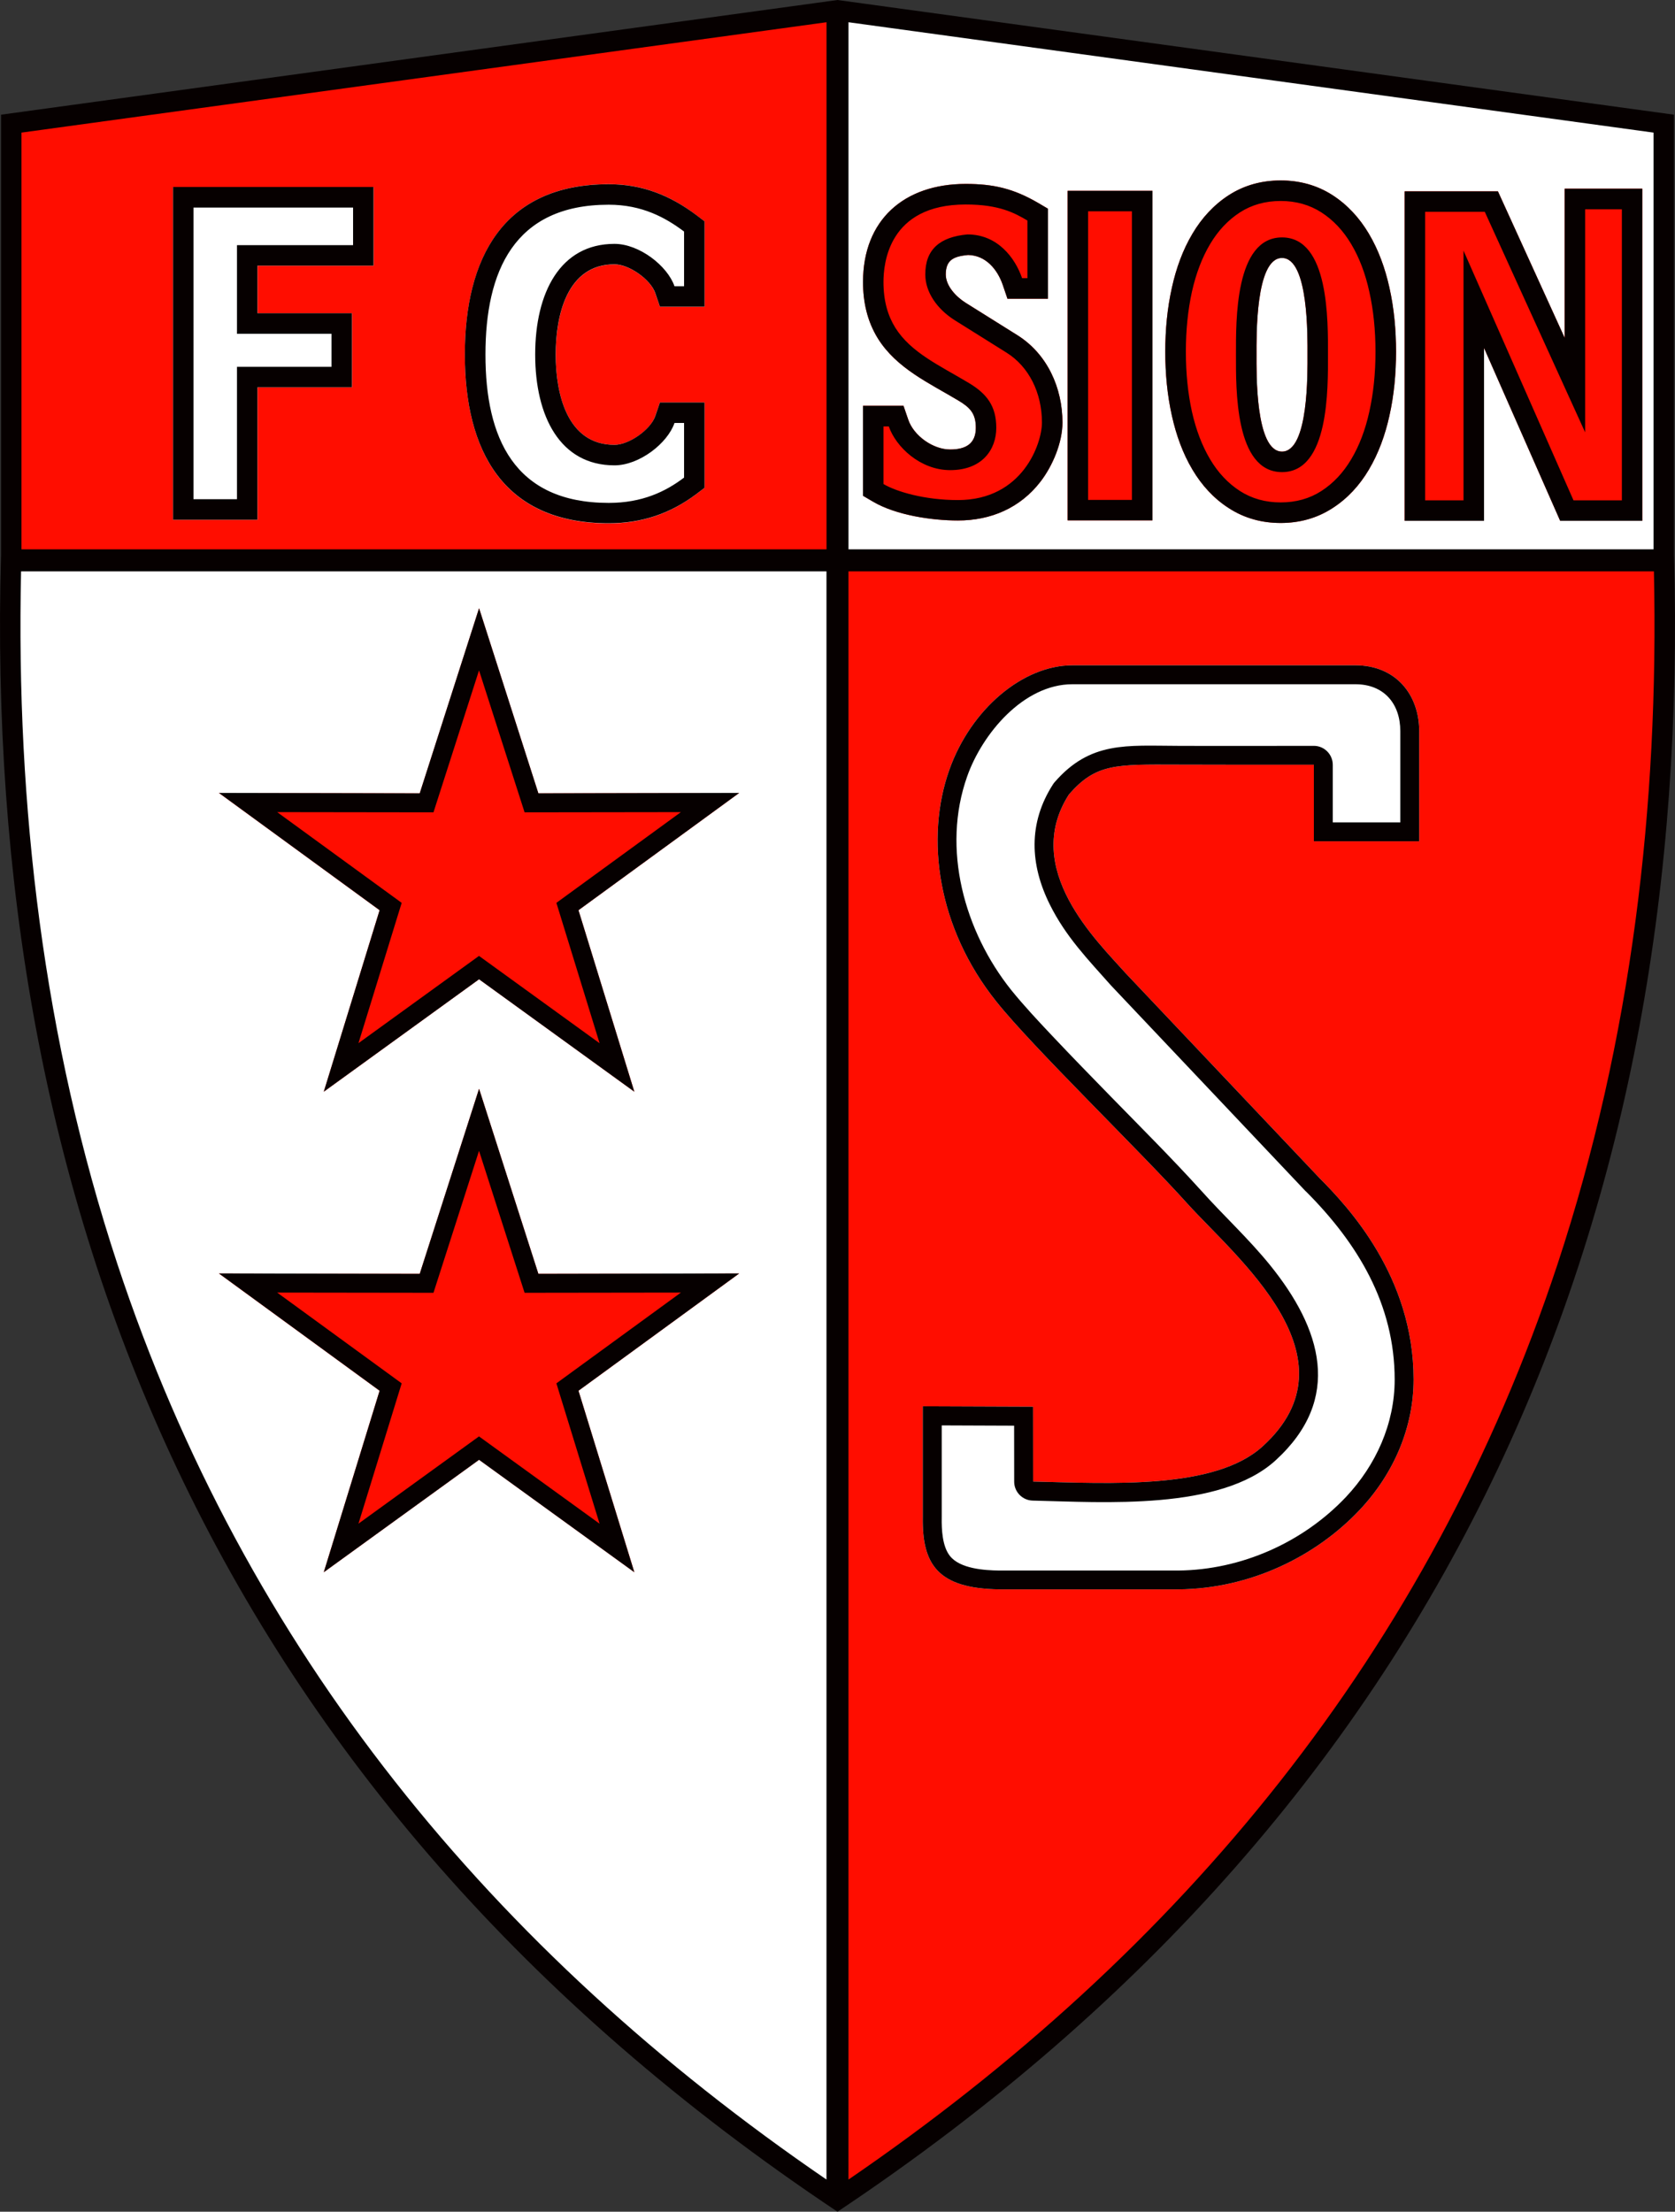
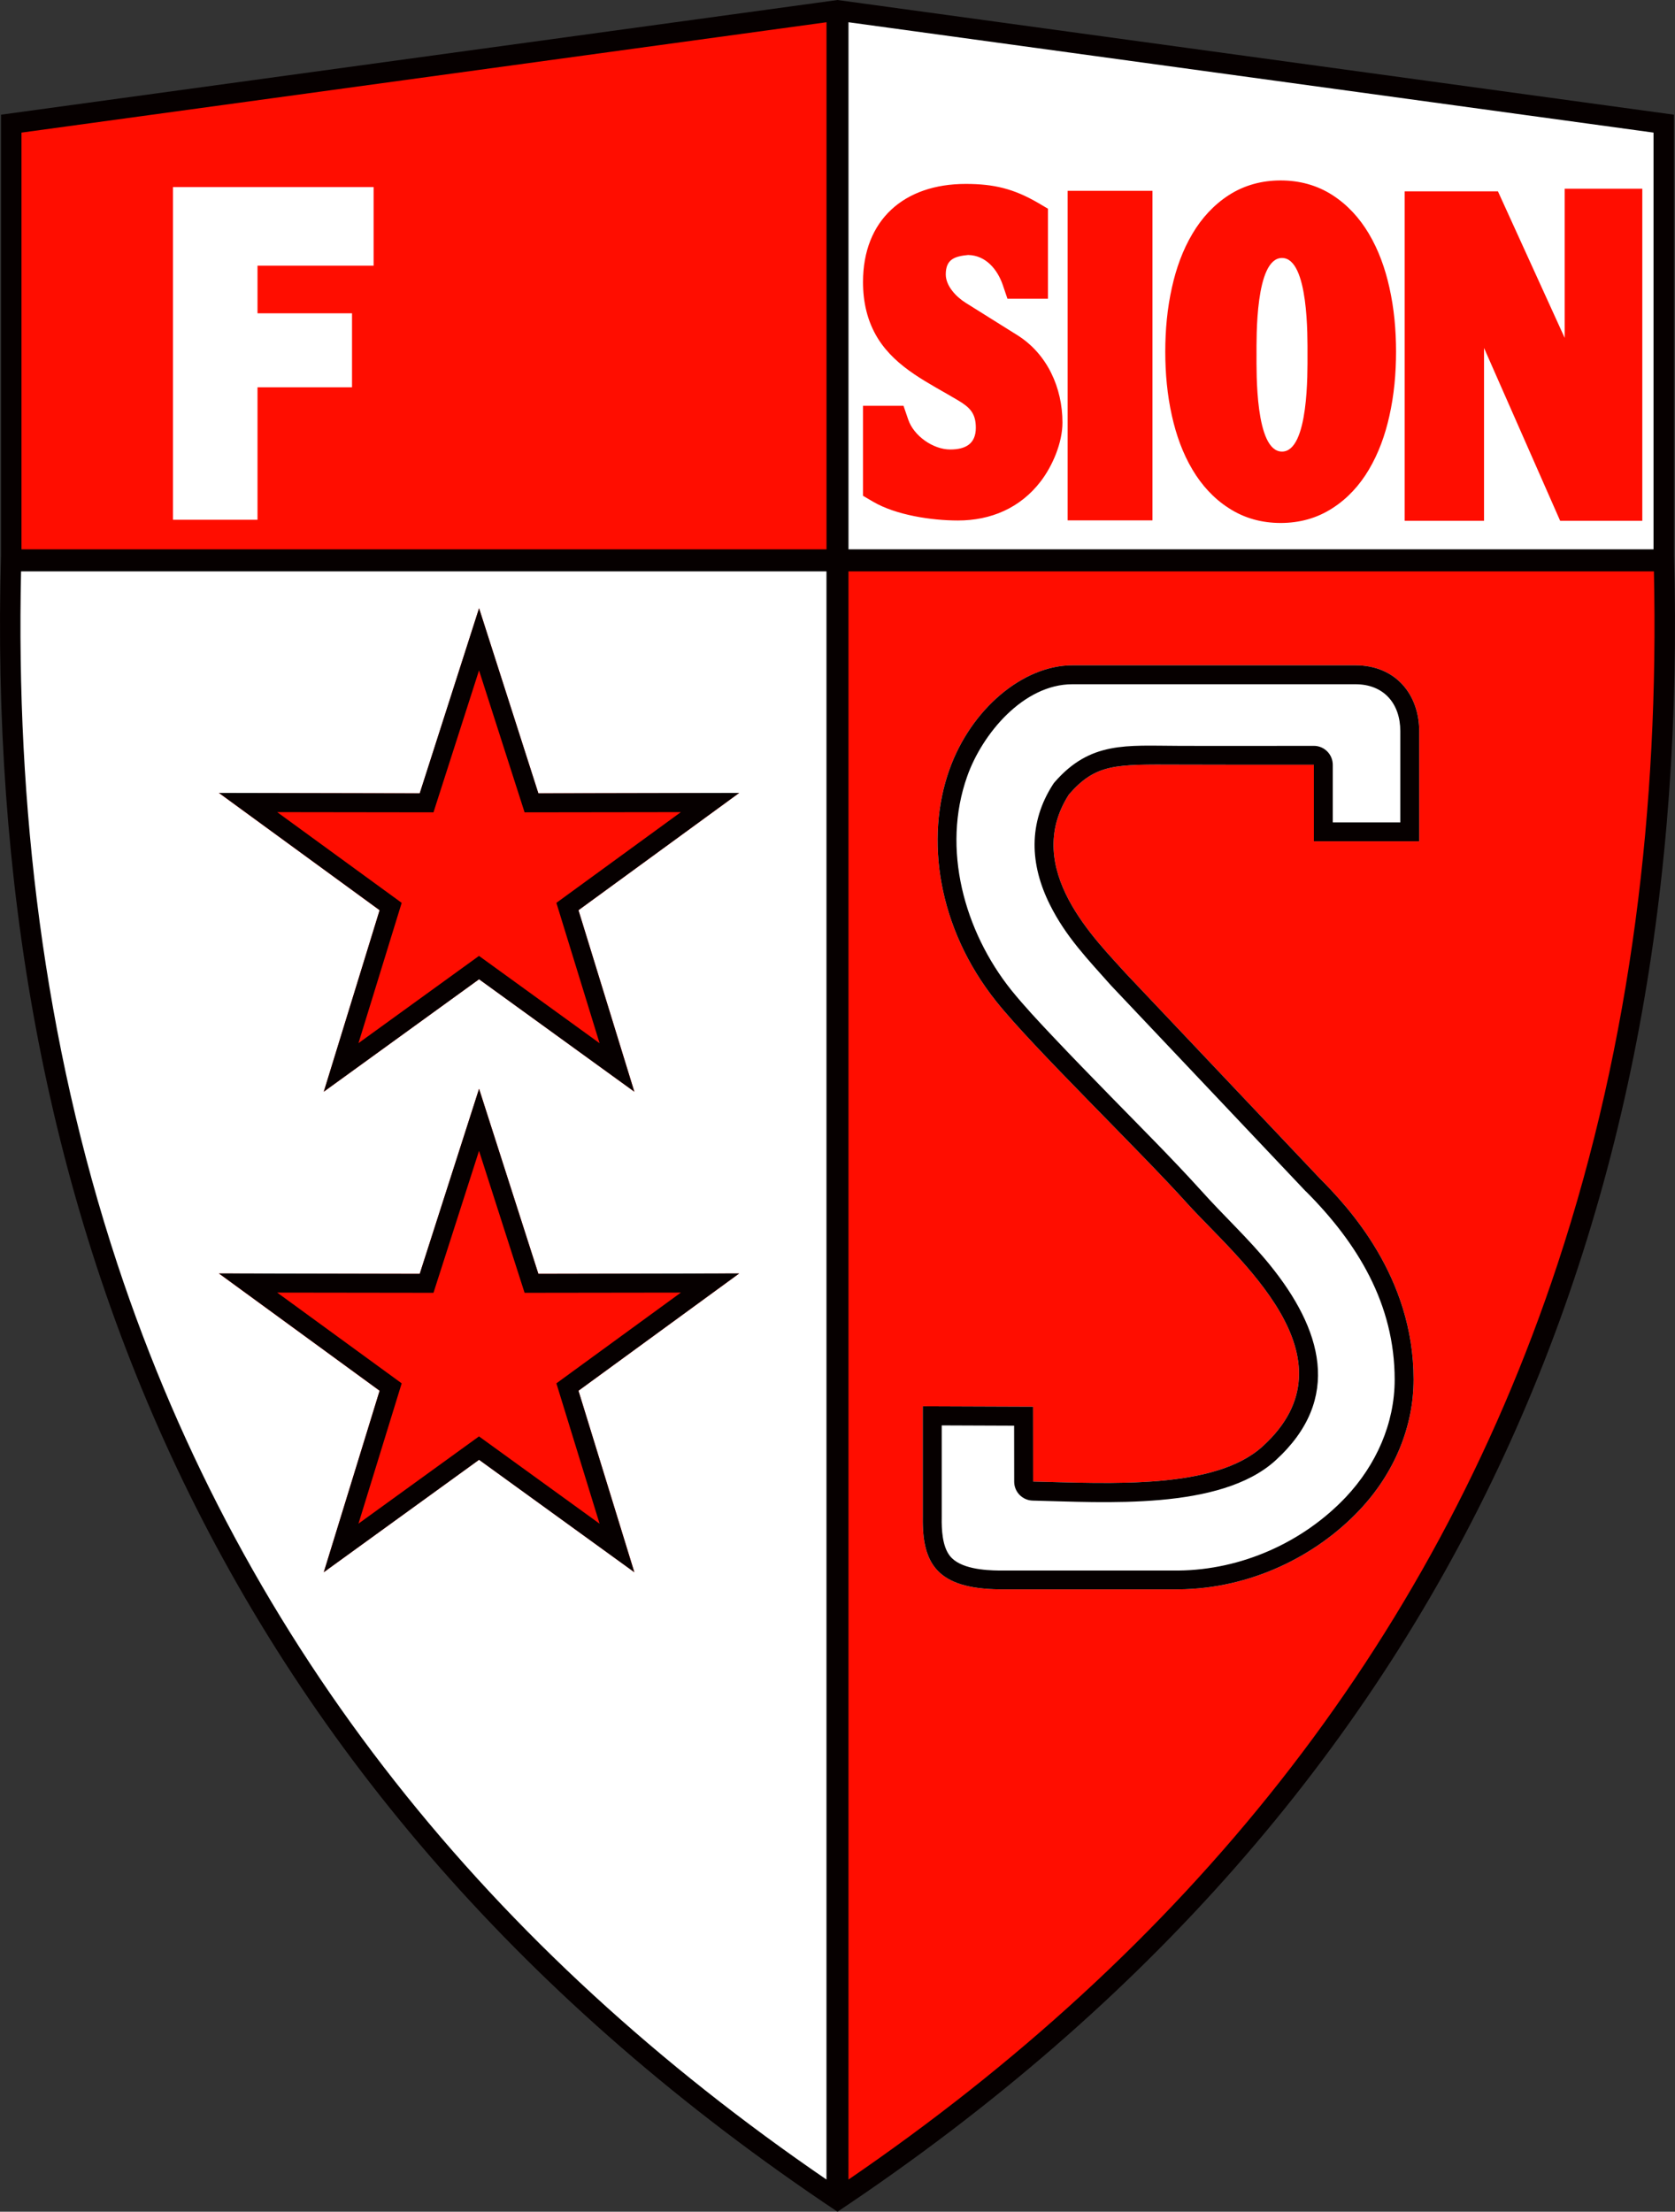
<svg xmlns="http://www.w3.org/2000/svg" id="Ebene_1" data-name="Ebene 1" viewBox="0 0 472.5 623.62">
  <rect x="0" y="0" width="472.5" height="623.62" fill="#333333" stroke="none" />
  <defs>
    <style>
      .cls-1 {
        fill: #ff0d00;
      }

      .cls-1, .cls-2, .cls-3 {
        fill-rule: evenodd;
      }

      .cls-2 {
        fill: #fff;
      }

      .cls-3 {
        fill: #060000;
      }
    </style>
  </defs>
  <path class="cls-2" d="M3.57,158.74h232.51v460.99c-94.01-64.31-169.19-154.22-205.25-263.4C10.07,293.36,2.13,224.87,3.57,158.74" />
  <polygon class="cls-2" points="469.35 157.18 236.87 157.18 236.87 3.42 469.35 34.75 469.35 157.18" />
  <polygon class="cls-1" points="3.77 157.18 236.25 157.18 236.25 3.42 3.77 34.75 3.77 157.18" />
  <path class="cls-1" d="M469.03,158.74h-232.51v460.99c94.01-64.31,169.19-154.22,205.25-263.4,20.77-62.97,28.72-131.46,27.26-197.59" />
  <path class="cls-2" d="M400.34,237.22v-31.07c0-10.29-6.61-18.56-17.98-18.56h-79.85c-13.93,0-28.63,12.32-34.72,29.49-6.82,19.23-3.4,44.5,13.29,65.35,10.24,12.85,40.35,41.92,53.89,56.97,13.72,15.17,48.73,43.42,21.2,68.42-13.46,12.27-42.99,10.41-64.74,9.92l-.02-21.11-31.1-.12v31.3c-.21,13.34,4.26,20.07,21.53,20.33h50.61c20.4-.18,38.87-9.4,51.14-22.45,9.78-10.38,15.17-23.47,15.17-36.72,0-29.07-18.48-48.7-26.6-56.86l-54.64-57.72c-7.92-8.93-29.5-29.35-15.98-50.39,7.6-8.72,13.16-8.47,30.63-8.41,12.82.06,25.64.03,38.46.03v21.58h29.73Z" />
  <path class="cls-3" d="M375.95,231.88h19.06v-25.73c0-7.77-4.65-13.22-12.65-13.22h-79.85c-13.8,0-25.44,13.98-29.67,25.96-7.28,20.45-.81,43.68,12.38,60.22,3.63,4.49,7.72,8.85,11.69,13.05,5.37,5.69,10.82,11.28,16.27,16.86,8.64,8.85,17.49,17.66,25.76,26.8,6.4,7.14,13.28,13.43,19.37,20.95,14.39,17.81,20.65,37.59,1.46,55.05-15.58,14.13-48.41,11.75-68.46,11.29-2.9-.07-5.22-2.44-5.22-5.34l-.02-15.78-20.42-.08v25.99c-.06,3.31.15,8.06,2.29,10.79,2.84,3.65,9.8,4.09,13.9,4.14h50.55c17.73-.17,35.16-7.89,47.31-20.76,8.44-8.97,13.72-20.65,13.72-33.07,0-21.3-10.47-38.49-25.04-53.08-.06-.02-.08-.06-.12-.09l-54.64-57.74s-.06-.09-.12-.12c-6.59-7.43-12.85-13.84-17.37-22.95-5.6-11.26-6.13-22.92.9-33.85.15-.23.29-.44.47-.63,10.09-11.61,20.39-10.27,34.69-10.24,12.79.06,25.61,0,38.43,0,2.96,0,5.34,2.41,5.34,5.37v16.24ZM400.34,237.22v-31.07c0-10.29-6.61-18.56-17.98-18.56h-79.85c-13.93,0-28.63,12.32-34.72,29.49-6.82,19.23-3.4,44.5,13.29,65.35,10.24,12.85,40.35,41.92,53.89,56.97,13.72,15.17,48.73,43.42,21.2,68.42-13.46,12.27-42.99,10.41-64.74,9.92l-.02-21.11-31.1-.12v31.3c-.21,13.34,4.26,20.07,21.53,20.33h50.61c20.4-.18,38.87-9.4,51.14-22.45,9.78-10.38,15.17-23.47,15.17-36.72,0-29.07-18.48-48.7-26.6-56.86l-54.64-57.72c-7.92-8.93-29.5-29.35-15.98-50.39,7.6-8.72,13.16-8.47,30.63-8.41,12.82.06,25.64.03,38.46.03v21.58h29.73Z" />
  <path class="cls-3" d="M233.14,161.1H5.94c-1.45,66.14,6.36,132.24,27.15,195.24,36.05,109.17,106.07,193.93,200.05,258.21V161.1ZM466.55,161.1h-227.2v453.45c93.98-64.28,164-149.03,200.05-258.21,20.8-63.01,28.6-129.1,27.15-195.24ZM239.35,154.89h227.09V37.39L239.35,6.27v148.62ZM6.06,154.89h227.09V6.27L6.06,37.39v117.5ZM236.25,623.62c176.93-117.96,241.12-284.84,235.96-467.28V32.34L236.25,0,.29,32.34v124.01c-5.16,182.44,59.03,349.32,235.97,467.28Z" />
  <polygon class="cls-1" points="135.14 276.11 91.34 307.82 107.08 256.65 61.75 223.58 118.4 223.71 135.14 171.52 151.87 223.71 208.52 223.58 163.18 256.65 178.94 307.82 135.14 276.11" />
  <path class="cls-3" d="M169.13,294.13l-12.18-39.56,35.12-25.58-44.09.06-12.85-40.03-12.85,40.03-44.09-.06,35.12,25.58-12.19,39.56,34-24.6,33.99,24.6ZM135.14,276.11l-43.8,31.7,15.75-51.17-45.33-33.07,56.64.12,16.74-52.19,16.73,52.19,56.65-.12-45.34,33.07,15.75,51.17-43.8-31.7Z" />
  <polygon class="cls-1" points="135.14 411.6 91.34 443.3 107.08 392.14 61.75 359.07 118.4 359.18 135.14 307.01 151.87 359.18 208.52 359.07 163.18 392.14 178.94 443.3 135.14 411.6" />
  <path class="cls-3" d="M169.13,429.61l-12.18-39.56,35.12-25.59-44.09.06-12.85-40.03-12.85,40.03-44.09-.06,35.12,25.59-12.19,39.56,34-24.6,33.99,24.6ZM135.14,411.6l-43.8,31.7,15.75-51.17-45.33-33.07,56.64.12,16.74-52.18,16.73,52.18,56.65-.12-45.34,33.07,15.75,51.17-43.8-31.7Z" />
-   <path class="cls-2" d="M131.14,99.99c0-26.98,10.67-48.07,40.58-48.07,9.49,0,17.26,3.11,24.74,8.77l2.29,1.73v24.07h-12.59l-1.36-3.91c-1.31-3.82-7.37-8.03-11.45-8.03-13.49,0-16.59,14.56-16.59,25.44s3.1,25.44,16.59,25.44c4.09,0,10.15-4.21,11.45-8.03l1.36-3.92h12.59v24.07l-2.29,1.74c-7.42,5.6-15.43,8.3-24.74,8.3-29.85,0-40.58-20.54-40.58-47.6" />
  <polygon class="cls-2" points="72.64 74.91 72.64 88.34 99.3 88.34 99.3 109.2 72.64 109.2 72.64 146.55 48.8 146.55 48.8 52.75 105.39 52.75 105.39 74.91 72.64 74.91" />
  <path class="cls-1" d="M301.17,53.8h23.93v92.93h-23.93V53.8ZM273.15,71.89c-3.91.38-6.36,1.22-6.36,5.52.03,3.31,3.02,6.35,5.63,7.98l14.59,9.13c8.44,5.31,12.7,14.85,12.7,24.63,0,5.66-2.78,12.21-6.17,16.62-5.74,7.46-14.01,10.99-23.32,10.99-7.37,0-17.44-1.5-23.9-5.28l-2.87-1.68v-25.38h11.42l1.34,3.91c1.56,4.56,6.99,8.41,11.83,8.41,4.29,0,7.23-1.56,7.23-6.12,0-4-1.6-5.71-4.97-7.71-8.24-4.93-17.37-9.03-22.65-17.46-3.02-4.88-4.2-10.27-4.2-15.95,0-17.46,11.54-27.64,28.97-27.64,7.94,0,13.52,1.36,20.33,5.3l2.87,1.69v25.38h-11.43l-1.33-3.92c-1.51-4.37-4.79-8.3-9.72-8.41ZM361.64,127.33c7.57,0,7.19-22.54,7.19-27.3s.38-27.29-7.19-27.29-7.19,22.54-7.19,27.29-.4,27.3,7.19,27.3ZM393.81,99.16c0,6.09-.55,12.22-1.89,18.16-1.18,5.3-3.02,10.47-5.8,15.14-2.58,4.35-5.98,8.1-10.24,10.82-4.41,2.87-9.37,4.18-14.62,4.18s-10.2-1.31-14.62-4.18c-4.26-2.72-7.65-6.47-10.24-10.82-2.79-4.67-4.61-9.83-5.8-15.14-1.34-5.94-1.89-12.07-1.89-18.16s.55-12.21,1.89-18.15c1.18-5.31,3.01-10.48,5.8-15.15,2.58-4.35,5.98-8.09,10.24-10.84,4.42-2.84,9.37-4.14,14.62-4.14s10.21,1.3,14.62,4.14c4.27,2.75,7.66,6.5,10.24,10.84,2.78,4.67,4.61,9.83,5.8,15.15,1.34,5.94,1.89,12.07,1.89,18.15ZM441.38,95.24v-42.03h21.9v93.63h-23.18l-21.47-48.73v48.73h-22.39V53.95h26.31l18.82,41.3Z" />
-   <path class="cls-3" d="M361.64,133.12c13.31,0,12.97-23.58,12.97-33.09s.35-33.09-12.97-33.09-12.99,23.58-12.99,33.09-.35,33.09,12.99,33.09M388.01,99.16c0,6.09-.58,11.75-1.74,16.91-1.13,5.16-2.84,9.63-5.11,13.43-2.26,3.81-5.07,6.79-8.41,8.94-3.33,2.15-7.16,3.22-11.49,3.22s-8.15-1.08-11.49-3.22c-3.33-2.15-6.15-5.13-8.41-8.94-2.26-3.8-3.97-8.26-5.13-13.43-1.13-5.16-1.71-10.82-1.71-16.91s.58-11.74,1.71-16.9c1.16-5.16,2.87-9.64,5.13-13.44,2.26-3.8,5.08-6.78,8.41-8.93,3.34-2.15,7.17-3.22,11.49-3.22s8.16,1.08,11.49,3.22c3.34,2.15,6.15,5.13,8.41,8.93,2.27,3.8,3.98,8.27,5.11,13.44,1.16,5.16,1.74,10.82,1.74,16.9ZM54.58,58.53h45.02v10.59h-32.75v25h26.66v9.31h-26.66v37.33h-12.27V58.53ZM136.94,99.97c0,23.35,7.98,41.83,34.77,41.83,9.4,0,16.02-3.16,21.26-7.14v-15.4h-2.7c-1.97,5.75-9.92,11.95-16.94,11.95-15.32,0-22.36-13.78-22.36-31.24s7.05-31.21,22.36-31.21c7.02,0,14.96,6.21,16.94,11.96h2.7v-15.43c-5.25-3.95-11.86-7.57-21.26-7.57-26.8,0-34.77,18.94-34.77,42.26ZM261.02,77.44c-.06-7.1,4.12-10.65,11.9-11.34,8.49,0,13.43,6.61,15.4,12.33h1.5v-16.25c-3.63-2.15-8-4.52-17.4-4.52-21.87,0-23.2,16.77-23.2,21.85,0,5.39,1.24,9.51,3.33,12.88,4.41,7.05,12.53,10.67,20.71,15.57,5.16,3.08,7.78,6.56,7.78,12.68s-3.98,11.92-13,11.92c-8.5,0-15.34-6.61-17.32-12.32h-1.5v16.24c3.65,2.15,11.6,4.52,21,4.52,18.33,0,23.7-16.03,23.7-21.84,0-8.41-3.68-15.78-9.98-19.72l-14.59-9.13c-5.08-3.19-8.33-8.01-8.33-12.85ZM306.94,59.59h12.36v81.37h-12.36V59.59ZM402.02,59.72h16.82l28.31,62.18v-62.88h10.36v82.06h-13.64l-31.03-70.42v70.42h-10.82V59.72ZM301.17,53.8h23.93v92.93h-23.93V53.8ZM273.15,71.89c-3.91.38-6.36,1.22-6.36,5.52.03,3.31,3.02,6.35,5.63,7.98l14.59,9.13c8.44,5.31,12.7,14.85,12.7,24.63,0,5.66-2.78,12.21-6.17,16.62-5.74,7.46-14.01,10.99-23.32,10.99-7.37,0-17.44-1.5-23.9-5.28l-2.87-1.68v-25.38h11.42l1.34,3.91c1.56,4.56,6.99,8.41,11.83,8.41,4.29,0,7.23-1.56,7.23-6.12,0-4-1.6-5.71-4.97-7.71-8.24-4.93-17.37-9.03-22.65-17.46-3.02-4.88-4.2-10.27-4.2-15.95,0-17.46,11.54-27.64,28.97-27.64,7.94,0,13.52,1.36,20.33,5.3l2.87,1.69v25.38h-11.43l-1.33-3.92c-1.51-4.37-4.79-8.3-9.72-8.41ZM131.13,99.97c0-26.98,10.67-48.03,40.58-48.03,9.49,0,17.26,3.11,24.75,8.73l2.29,1.74v24.07h-12.59l-1.33-3.89c-1.33-3.83-7.4-8.07-11.49-8.07-13.49,0-16.59,14.56-16.59,25.44s3.1,25.47,16.59,25.47c4.09,0,10.15-4.24,11.49-8.07l1.33-3.89h12.59v24.07l-2.29,1.74c-7.4,5.57-15.43,8.26-24.75,8.26-29.85,0-40.58-20.53-40.58-47.6ZM72.62,74.91v13.4h26.66v20.88h-26.66v37.36h-23.81V52.72h56.56v22.19h-32.75ZM361.64,127.33c7.57,0,7.19-22.54,7.19-27.3s.38-27.29-7.19-27.29-7.19,22.54-7.19,27.29-.4,27.3,7.19,27.3ZM393.81,99.16c0,6.09-.55,12.22-1.89,18.16-1.18,5.3-3.02,10.47-5.8,15.14-2.58,4.35-5.98,8.1-10.24,10.82-4.41,2.87-9.37,4.18-14.62,4.18s-10.2-1.31-14.62-4.18c-4.26-2.72-7.65-6.47-10.24-10.82-2.79-4.67-4.61-9.83-5.8-15.14-1.34-5.94-1.89-12.07-1.89-18.16s.55-12.21,1.89-18.15c1.18-5.31,3.01-10.48,5.8-15.15,2.58-4.35,5.98-8.09,10.24-10.84,4.42-2.84,9.37-4.14,14.62-4.14s10.21,1.3,14.62,4.14c4.27,2.75,7.66,6.5,10.24,10.84,2.78,4.67,4.61,9.83,5.8,15.15,1.34,5.94,1.89,12.07,1.89,18.15ZM441.38,95.24v-42.03h21.9v93.63h-23.18l-21.47-48.73v48.73h-22.39V53.95h26.31l18.82,41.3Z" />
</svg>